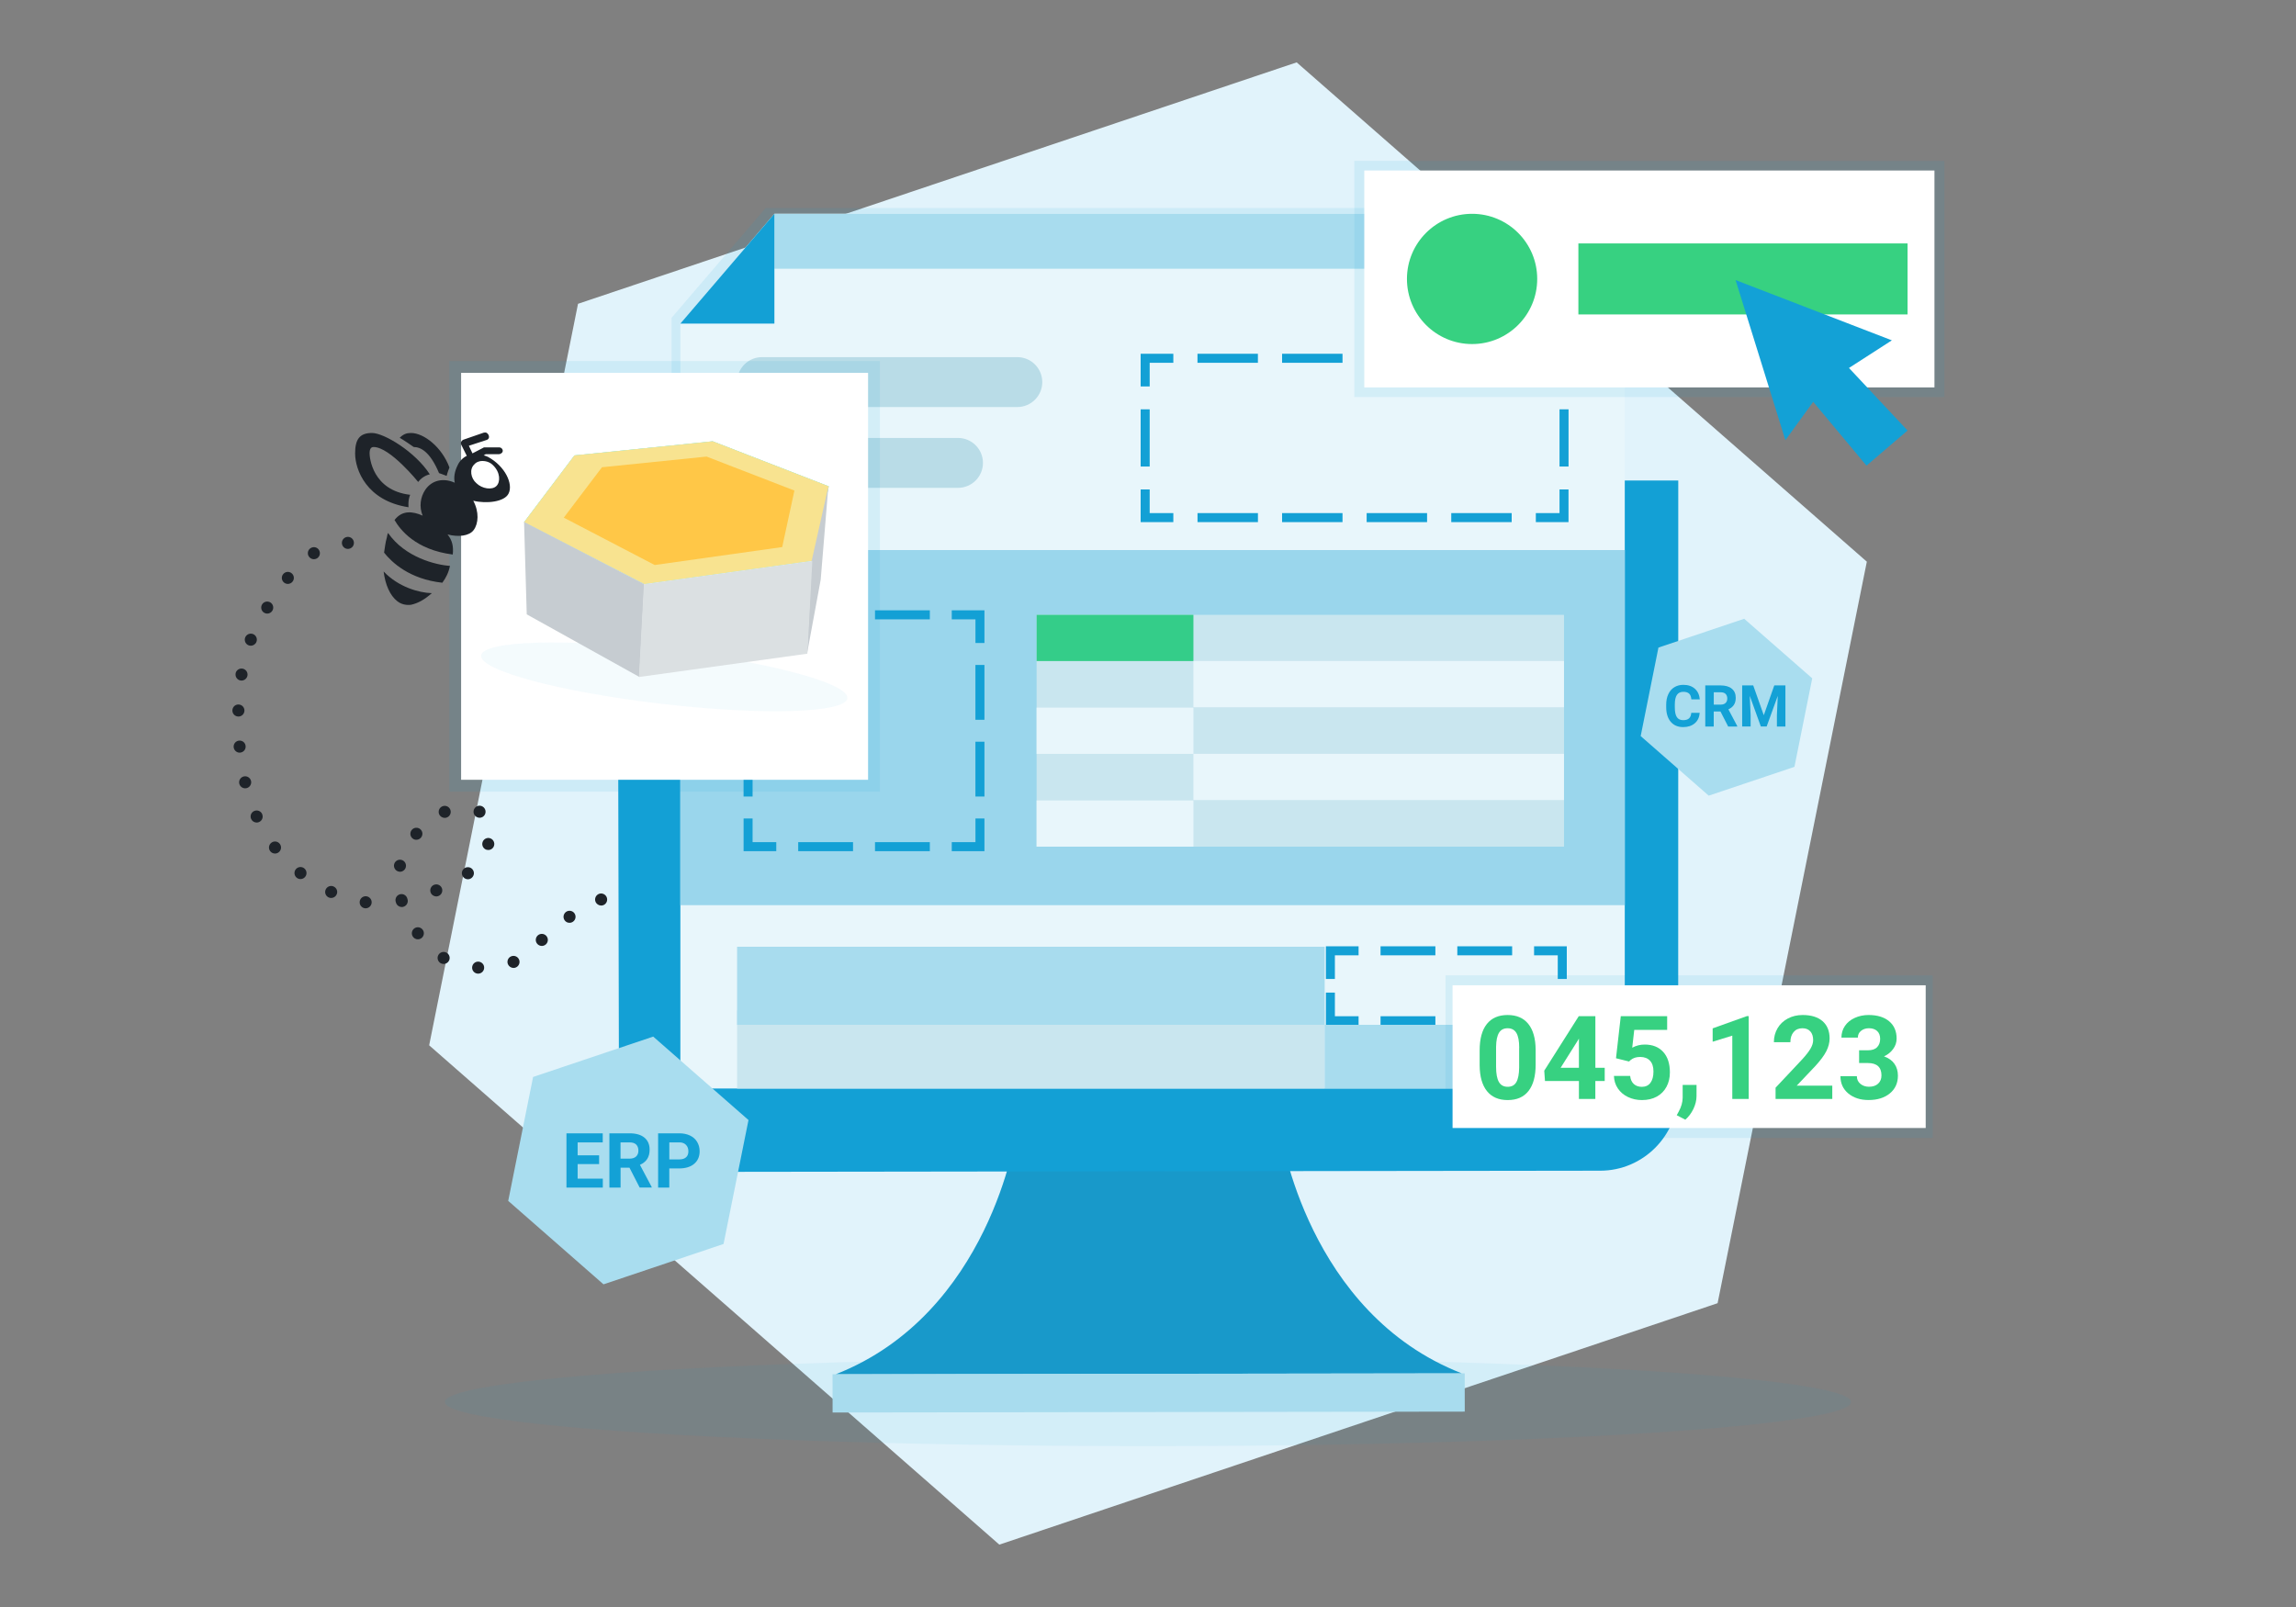
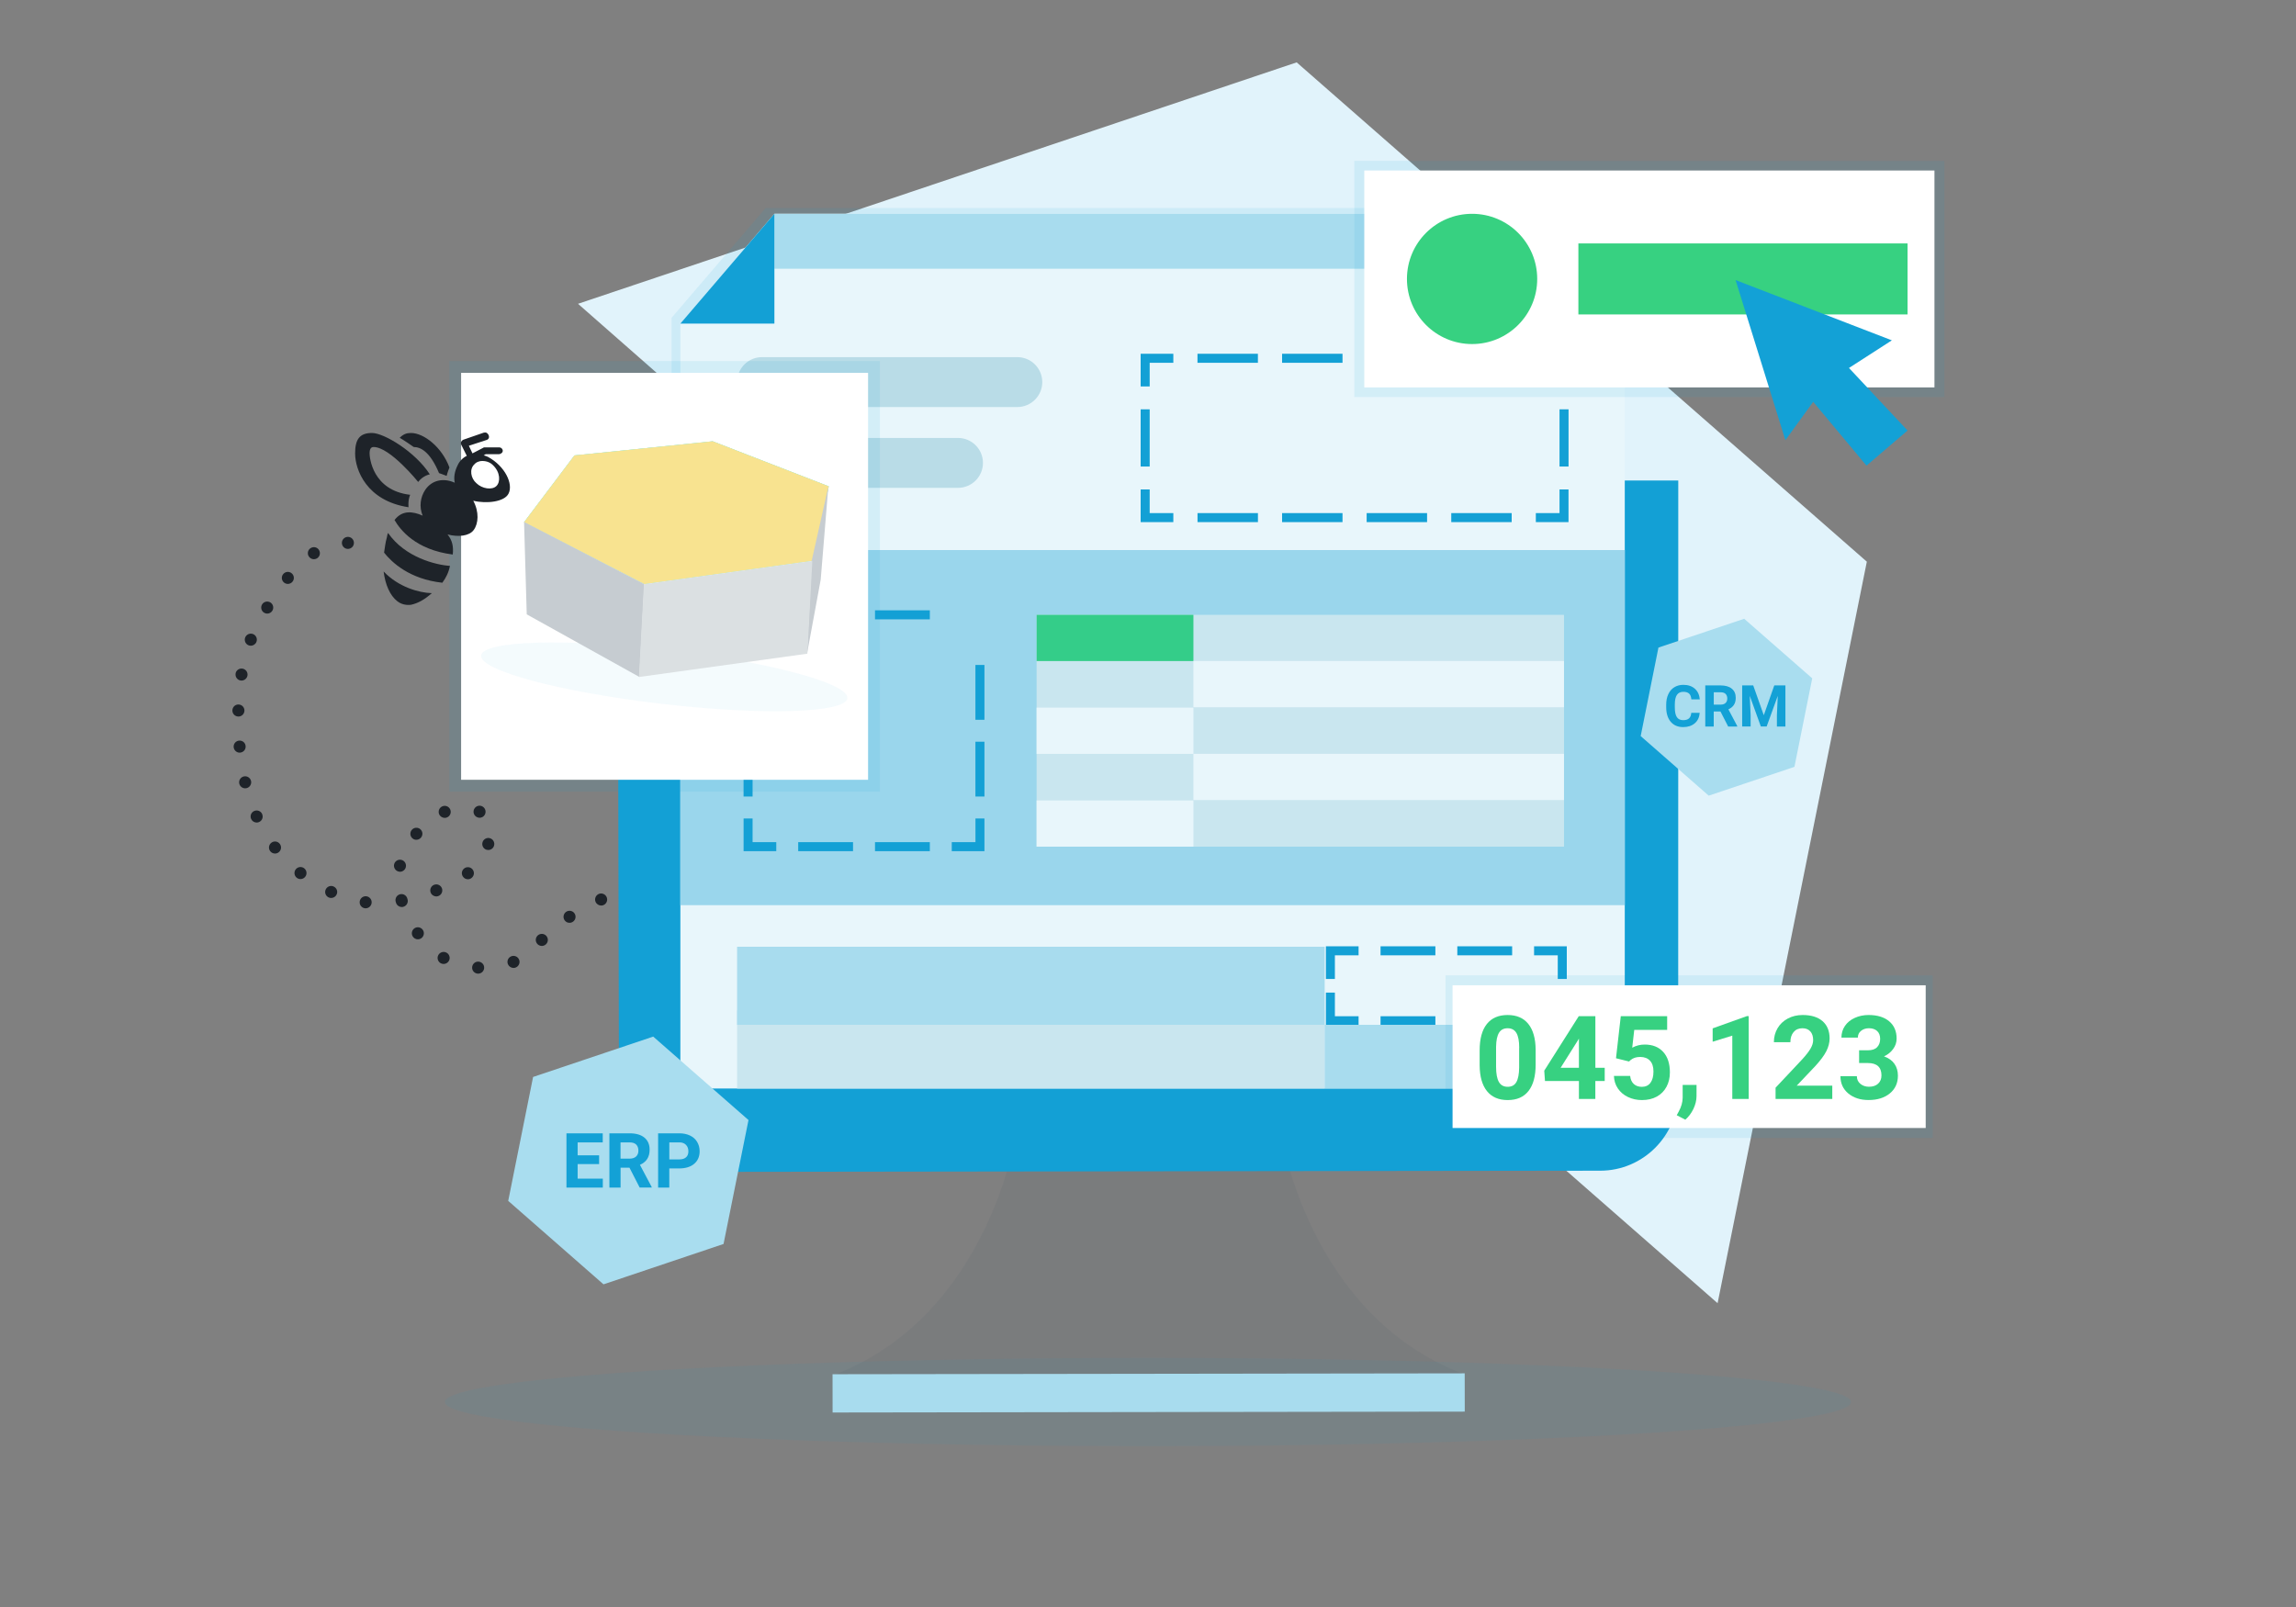
<svg xmlns="http://www.w3.org/2000/svg" version="1.1" id="Layer_1" x="0px" y="0px" width="600px" height="420px" viewBox="0 0 600 420" style="enable-background:new 0 0 600 420;" xml:space="preserve">
  <rect x="0" y="0" width="600" height="420" fill="#808080" stroke="none" />
  <style type="text/css">
	.st0{fill:#E1F3FB;}
	.st1{fill:#1E2329;}
	.st2{opacity:0.07;}
	.st3{fill:#13A0D5;}
	.st4{opacity:0.1;}
	.st5{fill:#485A6A;}
	.st6{fill:#A8DCEE;}
	.st7{fill:#F0F9FC;}
	.st8{fill:#FFFFFF;}
	.st9{fill:#CBE2E9;}
	.st10{fill:#DDEDF2;}
	.st11{fill:#37D181;}
	.st12{fill:#59BFE5;}
	.st13{fill:#AEFFD5;}
	.st14{opacity:0.05;enable-background:new    ;}
	.st15{fill:#F8E390;}
	.st16{fill:#FFC747;}
	.st17{fill:#C6CCD1;}
	.st18{fill:#DBE0E2;}
	.st19{fill:#13A1D6;}
	.st20{fill:#A9DDEF;}
</style>
-   <path id="hexa_00000067196092865273958540000004495981064880889273_" class="st0" d="M151.05,79.4l187.8-63.1l149,130.5l-39,193.8  l-187.7,63.1l-149-130.5L151.05,79.4z" />
+   <path id="hexa_00000067196092865273958540000004495981064880889273_" class="st0" d="M151.05,79.4l187.8-63.1l149,130.5l-39,193.8  l-149-130.5L151.05,79.4z" />
  <g>
    <path class="st1" d="M124.85,254.47c-0.87-0.06-1.53-0.8-1.47-1.67l0,0c0.06-0.87,0.8-1.53,1.67-1.47l0,0   c0.87,0.06,1.53,0.8,1.47,1.67l0,0c-0.05,0.83-0.74,1.47-1.57,1.47l0,0C124.92,254.47,124.89,254.47,124.85,254.47z M132.74,252.02   c-0.34-0.8,0.02-1.73,0.83-2.07l0,0c0.8-0.34,1.73,0.03,2.07,0.83l0,0c0.34,0.8-0.03,1.73-0.83,2.07l0,0l0,0l0,0   c-0.21,0.09-0.41,0.13-0.62,0.13l0,0C133.58,252.97,133,252.61,132.74,252.02z M115.18,251.75c-0.76-0.41-1.05-1.37-0.64-2.13l0,0   c0.41-0.76,1.37-1.05,2.14-0.64l0,0c0.76,0.41,1.05,1.36,0.64,2.13l0,0c-0.29,0.52-0.83,0.83-1.38,0.83l0,0   C115.67,251.94,115.42,251.87,115.18,251.75z M140.45,246.74c-0.6-0.63-0.58-1.62,0.05-2.23l0,0c0.63-0.6,1.62-0.58,2.23,0.05l0,0   c0.6,0.63,0.58,1.63-0.05,2.23l0,0c-0.31,0.29-0.7,0.44-1.09,0.44l0,0C141.17,247.22,140.76,247.06,140.45,246.74z M190.81,246.47   c-0.76-0.42-1.03-1.38-0.61-2.14l0,0c0.42-0.76,1.38-1.03,2.14-0.61l0,0c0.76,0.42,1.03,1.38,0.61,2.14l0,0   c-0.29,0.52-0.83,0.81-1.38,0.81l0,0C191.31,246.67,191.05,246.6,190.81,246.47z M199.11,246.06c-0.59-0.64-0.56-1.63,0.06-2.23   l0,0c0.64-0.6,1.63-0.57,2.23,0.06l0,0c0.6,0.63,0.57,1.62-0.06,2.22l0,0c-0.3,0.29-0.69,0.44-1.08,0.44l0,0   C199.84,246.55,199.42,246.38,199.11,246.06z M107.82,244.68L107.82,244.68L107.82,244.68c-0.42-0.76-0.14-1.72,0.61-2.14l0,0   c0.76-0.42,1.72-0.14,2.14,0.62l0,0c0.42,0.76,0.14,1.72-0.61,2.14l0,0c-0.25,0.14-0.51,0.2-0.76,0.2l0,0   C108.64,245.5,108.11,245.2,107.82,244.68z M182.83,241.15c-0.72-0.48-0.91-1.47-0.42-2.19l0,0c0.49-0.72,1.47-0.91,2.19-0.42l0,0   c0.72,0.48,0.91,1.46,0.42,2.19l0,0c-0.3,0.44-0.8,0.69-1.3,0.69l0,0C183.41,241.42,183.1,241.33,182.83,241.15z M147.55,240.52   c-0.5-0.71-0.33-1.69,0.38-2.2l0,0c0.71-0.49,1.69-0.33,2.19,0.38l0,0c0.5,0.72,0.33,1.69-0.38,2.19l0,0l0,0l0,0   c-0.28,0.2-0.6,0.29-0.91,0.29l0,0C148.34,241.19,147.85,240.96,147.55,240.52z M95.35,237.38c-0.86-0.11-1.47-0.91-1.35-1.77l0,0   c0.11-0.87,0.91-1.47,1.76-1.36l0,0c0.86,0.12,1.47,0.91,1.35,1.77l0,0c-0.1,0.79-0.78,1.37-1.56,1.37l0,0   C95.49,237.4,95.42,237.39,95.35,237.38z M103.54,236.11c-0.05-0.11-0.08-0.23-0.1-0.34l0,0c-0.02-0.06-0.03-0.1-0.05-0.15l0,0   c-0.2-0.85,0.32-1.7,1.16-1.9l0,0c0.84-0.21,1.7,0.31,1.9,1.15l0,0c0.01,0.03,0.02,0.06,0.02,0.08l0,0   c0.28,0.77-0.09,1.64-0.85,1.97l0,0c-0.2,0.09-0.41,0.14-0.63,0.14l0,0C104.38,237.05,103.8,236.7,103.54,236.11z M174.89,236.7   L174.89,236.7L174.89,236.7c-0.8-0.33-1.19-1.25-0.86-2.05l0,0c0.33-0.81,1.25-1.19,2.05-0.87l0,0c0.8,0.33,1.19,1.25,0.86,2.06   l0,0c-0.25,0.6-0.83,0.98-1.46,0.98l0,0C175.29,236.82,175.08,236.78,174.89,236.7z M155.62,235.66c-0.32-0.8,0.09-1.72,0.9-2.04   l0,0c0.81-0.31,1.73,0.1,2.04,0.91l0,0c0.31,0.81-0.09,1.73-0.9,2.04l0,0l0,0l0,0c-0.19,0.07-0.38,0.1-0.57,0.1l0,0   C156.46,236.66,155.86,236.28,155.62,235.66z M166.29,234.89c-0.87-0.01-1.57-0.72-1.56-1.58l0,0c0-0.87,0.71-1.57,1.58-1.57l0,0   c0.87,0.01,1.57,0.72,1.56,1.59l0,0c0,0.86-0.71,1.56-1.57,1.56l0,0C166.3,234.89,166.3,234.89,166.29,234.89z M85.89,234.55   L85.89,234.55L85.89,234.55c-0.8-0.37-1.14-1.3-0.77-2.09l0,0c0.37-0.79,1.3-1.13,2.08-0.76l0,0c0.8,0.37,1.14,1.3,0.77,2.08l0,0   c-0.26,0.58-0.84,0.91-1.42,0.91l0,0C86.32,234.69,86.1,234.65,85.89,234.55z M112.53,233.24c-0.29-0.82,0.14-1.72,0.95-2.01l0,0   c0.82-0.29,1.72,0.13,2.01,0.95l0,0c0.29,0.82-0.14,1.73-0.95,2.01l0,0c-0.18,0.06-0.35,0.1-0.53,0.1l0,0   C113.36,234.28,112.76,233.88,112.53,233.24z M121.06,229.22c-0.56-0.67-0.47-1.65,0.2-2.21l0,0c0.67-0.56,1.66-0.47,2.22,0.2l0,0   c0.56,0.68,0.46,1.66-0.21,2.22l0,0c-0.29,0.25-0.65,0.37-1,0.37l0,0C121.82,229.8,121.37,229.6,121.06,229.22z M77.55,229.41   c-0.68-0.54-0.8-1.53-0.26-2.21l0,0c0.54-0.68,1.53-0.8,2.21-0.26l0,0c0.68,0.54,0.8,1.53,0.26,2.21l0,0   c-0.31,0.4-0.77,0.6-1.23,0.6l0,0C78.18,229.75,77.83,229.64,77.55,229.41z M104.13,227.78c-0.84-0.22-1.34-1.08-1.13-1.92l0,0   c0.22-0.84,1.08-1.34,1.92-1.12l0,0c0.84,0.21,1.34,1.08,1.12,1.92l0,0c-0.18,0.71-0.82,1.18-1.52,1.18l0,0   C104.4,227.82,104.26,227.81,104.13,227.78z M70.62,222.47c-0.53-0.69-0.41-1.68,0.29-2.21l0,0c0.68-0.53,1.67-0.41,2.2,0.28l0,0   c0.53,0.69,0.41,1.68-0.28,2.21l0,0c-0.29,0.22-0.63,0.33-0.96,0.33l0,0C71.4,223.08,70.93,222.87,70.62,222.47z M127.14,222.09   c-0.83-0.25-1.3-1.14-1.04-1.97l0,0c0.25-0.83,1.14-1.3,1.96-1.04l0,0c0.83,0.25,1.3,1.14,1.04,1.97l0,0   c-0.21,0.68-0.83,1.1-1.5,1.1l0,0C127.45,222.15,127.29,222.13,127.14,222.09z M107.81,219.13c-0.67-0.56-0.76-1.55-0.21-2.22l0,0   c0.55-0.67,1.54-0.76,2.21-0.22l0,0c0.68,0.56,0.77,1.54,0.21,2.22l0,0c-0.31,0.37-0.76,0.57-1.22,0.57l0,0   C108.46,219.49,108.1,219.37,107.81,219.13z M65.63,214.04L65.63,214.04L65.63,214.04c-0.36-0.8,0-1.73,0.8-2.08l0,0   c0.8-0.35,1.73,0,2.08,0.8H68.5c0.36,0.8,0.01,1.73-0.79,2.08l0,0c-0.21,0.1-0.43,0.14-0.64,0.14l0,0   C66.46,214.97,65.89,214.63,65.63,214.04z M114.76,212.8c-0.34-0.8,0.03-1.72,0.83-2.06l0,0c0.8-0.34,1.73,0.02,2.07,0.83l0,0   c0.34,0.8-0.03,1.73-0.83,2.06l0,0c-0.21,0.09-0.41,0.13-0.62,0.13l0,0C115.6,213.75,115.02,213.4,114.76,212.8z M124.5,213.49   c-0.74-0.46-0.98-1.42-0.52-2.16l0,0c0.45-0.74,1.42-0.98,2.16-0.52l0,0l0,0l0,0c0.74,0.46,0.97,1.42,0.52,2.17l0,0   c-0.29,0.49-0.81,0.75-1.34,0.75l0,0C125.04,213.72,124.76,213.65,124.5,213.49z M62.53,204.82c-0.2-0.84,0.33-1.69,1.17-1.89l0,0   c0.85-0.2,1.69,0.32,1.9,1.17l0,0c0.2,0.84-0.33,1.69-1.17,1.89l0,0c-0.13,0.03-0.25,0.04-0.37,0.04l0,0   C63.35,206.03,62.71,205.54,62.53,204.82z M61.06,195.26c-0.07-0.87,0.57-1.63,1.44-1.7l0,0c0.87-0.06,1.63,0.57,1.69,1.45l0,0   c0.07,0.87-0.57,1.62-1.44,1.69l0,0c-0.04,0-0.09,0.01-0.13,0.01l0,0C61.82,196.71,61.13,196.08,61.06,195.26z M62.27,187.27   c-0.87-0.02-1.56-0.73-1.54-1.61l0,0l0,0l0,0c0.02-0.87,0.73-1.56,1.6-1.54l0,0c0.87,0.02,1.56,0.73,1.55,1.61l0,0   c-0.02,0.86-0.72,1.54-1.57,1.54l0,0C62.3,187.27,62.28,187.27,62.27,187.27z M62.86,177.85c-0.85-0.14-1.43-0.95-1.29-1.81l0,0   c0,0,0,0-0.01,0l0,0c0.14-0.86,0.95-1.43,1.81-1.29l0,0c0.86,0.14,1.44,0.95,1.3,1.8l0,0c-0.13,0.77-0.8,1.32-1.55,1.32l0,0   C63.03,177.87,62.95,177.87,62.86,177.85z M64.98,168.66c-0.81-0.31-1.22-1.22-0.91-2.04l0,0c0.31-0.81,1.22-1.22,2.04-0.91l0,0   c0.81,0.31,1.22,1.22,0.91,2.03l0,0c-0.24,0.63-0.83,1.02-1.47,1.02l0,0C65.36,168.76,65.17,168.73,64.98,168.66z M68.99,160.12   c-0.73-0.46-0.95-1.43-0.49-2.17l0,0l0,0l0,0c0.46-0.73,1.43-0.95,2.17-0.49l0,0c0.74,0.46,0.95,1.44,0.49,2.17l0,0   c-0.29,0.48-0.81,0.74-1.34,0.74l0,0C69.54,160.37,69.25,160.29,68.99,160.12z M74.27,152.29c-0.69-0.52-0.83-1.51-0.3-2.2l0,0   c0.52-0.69,1.51-0.83,2.2-0.3l0,0c0.69,0.52,0.83,1.51,0.3,2.2l0,0c-0.31,0.41-0.78,0.62-1.26,0.62l0,0   C74.89,152.61,74.55,152.5,74.27,152.29z M80.65,145.35c-0.43-0.76-0.16-1.72,0.6-2.14l0,0c0.76-0.43,1.72-0.17,2.14,0.59l0,0   c0.43,0.76,0.17,1.72-0.59,2.15l0,0c-0.25,0.14-0.52,0.21-0.78,0.21l0,0C81.47,146.15,80.93,145.86,80.65,145.35z M90.79,143.46   c-0.87-0.08-1.51-0.84-1.44-1.7l0,0c0.07-0.87,0.84-1.51,1.7-1.44l0,0c0.87,0.07,1.51,0.84,1.43,1.7l0,0   c-0.06,0.82-0.76,1.44-1.57,1.44l0,0C90.88,143.46,90.83,143.46,90.79,143.46z" />
  </g>
  <g>
    <g class="st2">
      <ellipse class="st3" cx="299.99" cy="366.42" rx="183.74" ry="11.54" />
    </g>
    <g>
      <g>
        <g>
          <g id="Path_24701_00000053537344823162603940000001706172844338390408_">
            <g>
              <g>
-                 <path class="st3" d="M334.7,295.9c0,0,6.89,47.33,47.33,63.05l-81.83,0.12l-81.83,0.12c40.38-15.83,47.16-63.18,47.16-63.18         L334.7,295.9z" />
-               </g>
+                 </g>
            </g>
            <g id="Path_24701_00000122690744211753836980000008977972008362178708_" class="st4">
              <g>
                <g>
                  <path class="st5" d="M334.7,295.9c0,0,6.89,47.33,47.33,63.05l-81.83,0.12l-81.83,0.12c40.38-15.83,47.16-63.18,47.16-63.18          L334.7,295.9z" />
                </g>
              </g>
            </g>
            <g id="Path_24701_00000091717828765654031230000012140586899612768662_" class="st4">
              <g>
                <g>
                  <path class="st5" d="M218.39,359.17L218.39,359.17l-0.02,0.01C218.38,359.18,218.38,359.17,218.39,359.17z" />
                </g>
              </g>
            </g>
          </g>
          <g id="Rectangle_1700_00000178891746014969723460000015668339685141310385_">
            <g>
              <g>
                <rect x="217.57" y="359.05" transform="matrix(1 -1.396262e-03 1.396262e-03 1 -0.508 0.419)" class="st6" width="165.2" height="10" />
              </g>
            </g>
          </g>
          <g id="Path_24702_00000064348432447817864240000004453800898625881004_">
            <g>
              <g>
                <g>
                  <path class="st3" d="M161.46,125.58v4.62v4.62v4.62l0,0v4.62l0,0v4.62v4.62v4.62l0,0l0.28,122.85v4.98          c0,11.36,9.17,20.55,20.44,20.53l235.99-0.31c11.27,0,20.4-9.23,20.38-20.58v-4.97l0.02-122.49l0,0v-4.62v-4.62v-4.62l0,0          v-4.62l0,0v-4.62v-4.62v-4.62H161.46z" />
                </g>
              </g>
            </g>
          </g>
          <g id="Rectangle_1702_00000083074378122468411920000004251921242689010322_">
            <g>
              <g>
                <rect x="178.06" y="143.18" class="st7" width="244.45" height="123.56" />
              </g>
            </g>
          </g>
          <g id="Path_24701_00000101822386251345380160000003758984404877003917_">
            <g>
              <g>
                <path class="st3" d="M218.39,359.17L218.39,359.17l-0.02,0.01C218.38,359.18,218.38,359.17,218.39,359.17z" />
              </g>
            </g>
          </g>
        </g>
      </g>
    </g>
    <g class="st4">
      <polygon class="st3" points="422.3,83.05 422.3,282.96 175.51,282.96 175.51,83.05 200.08,54.36 397.74,54.36   " />
    </g>
    <g>
      <polygon class="st8" points="424.59,55.88 424.59,284.48 177.8,284.48 177.8,84.57 202.37,55.88   " />
    </g>
    <g>
      <rect x="177.8" y="143.76" class="st6" width="246.79" height="92.81" />
    </g>
    <g>
      <g>
        <polygon class="st3" points="409.89,136.46 401.35,136.46 401.35,134.1 407.54,134.1 407.54,127.92 409.89,127.92    " />
      </g>
      <g>
        <path class="st3" d="M395.04,136.46h-15.79v-2.36h15.79V136.46z M372.93,136.46h-15.79v-2.36h15.79V136.46z M350.83,136.46     h-15.79v-2.36h15.79V136.46z M328.73,136.46h-15.79v-2.36h15.79V136.46z" />
      </g>
      <g>
        <polygon class="st3" points="306.62,136.46 298.08,136.46 298.08,127.92 300.44,127.92 300.44,134.1 306.62,134.1    " />
      </g>
      <g>
        <rect x="298.08" y="106.98" class="st3" width="2.36" height="14.95" />
      </g>
      <g>
        <polygon class="st3" points="300.44,101 298.08,101 298.08,92.46 306.62,92.46 306.62,94.82 300.44,94.82    " />
      </g>
      <g>
        <path class="st3" d="M395.04,94.82h-15.79v-2.36h15.79V94.82z M372.93,94.82h-15.79v-2.36h15.79V94.82z M350.83,94.82h-15.79     v-2.36h15.79V94.82z M328.72,94.82h-15.79v-2.36h15.79V94.82z" />
      </g>
      <g>
        <polygon class="st3" points="409.89,101 407.54,101 407.54,94.82 401.35,94.82 401.35,92.46 409.89,92.46    " />
      </g>
      <g>
        <rect x="407.54" y="106.98" class="st3" width="2.36" height="14.95" />
      </g>
    </g>
    <g>
      <g>
        <polygon class="st3" points="257.26,222.46 248.72,222.46 248.72,220.1 254.91,220.1 254.91,213.92 257.26,213.92    " />
      </g>
      <g>
        <path class="st3" d="M242.99,222.46h-14.33v-2.36h14.33V222.46z M222.92,222.46h-14.33v-2.36h14.33V222.46z" />
      </g>
      <g>
        <polygon class="st3" points="202.86,222.46 194.32,222.46 194.32,213.92 196.67,213.92 196.67,220.1 202.86,220.1    " />
      </g>
      <g>
        <path class="st3" d="M196.67,208.18h-2.36v-14.33h2.36V208.18z M196.67,188.12h-2.36v-14.33h2.36V188.12z" />
      </g>
      <g>
        <polygon class="st3" points="196.67,168.05 194.32,168.05 194.32,159.51 202.86,159.51 202.86,161.87 196.67,161.87    " />
      </g>
      <g>
        <path class="st3" d="M242.99,161.87h-14.33v-2.36h14.33V161.87z M222.92,161.87h-14.33v-2.36h14.33V161.87z" />
      </g>
      <g>
-         <polygon class="st3" points="257.26,168.05 254.91,168.05 254.91,161.87 248.72,161.87 248.72,159.51 257.26,159.51    " />
-       </g>
+         </g>
      <g>
        <path class="st3" d="M257.26,208.18h-2.36v-14.33h2.36V208.18z M257.26,188.12h-2.36v-14.33h2.36V188.12z" />
      </g>
    </g>
    <g>
      <g>
        <polygon class="st3" points="409.44,267.96 400.89,267.96 400.89,265.6 407.08,265.6 407.08,259.42 409.44,259.42    " />
      </g>
      <g>
        <path class="st3" d="M395.16,267.96h-14.33v-2.36h14.33V267.96z M375.1,267.96h-14.33v-2.36h14.33V267.96z" />
      </g>
      <g>
        <polygon class="st3" points="355.03,267.96 346.49,267.96 346.49,259.42 348.84,259.42 348.84,265.6 355.03,265.6    " />
      </g>
      <g>
        <polygon class="st3" points="348.84,255.86 346.49,255.86 346.49,247.32 355.03,247.32 355.03,249.68 348.84,249.68    " />
      </g>
      <g>
        <path class="st3" d="M395.16,249.68h-14.33v-2.36h14.33V249.68z M375.1,249.68h-14.33v-2.36h14.33V249.68z" />
      </g>
      <g>
        <polygon class="st3" points="409.44,255.86 407.08,255.86 407.08,249.68 400.89,249.68 400.89,247.32 409.44,247.32    " />
      </g>
    </g>
    <g>
      <path class="st9" d="M199.14,106.38h66.71c3.6,0,6.52-2.92,6.52-6.52v0c0-3.6-2.92-6.52-6.52-6.52h-66.71    c-3.6,0-6.52,2.92-6.52,6.52v0C192.62,103.47,195.54,106.38,199.14,106.38z" />
    </g>
    <g>
      <path class="st9" d="M199.14,127.5h51.21c3.6,0,6.52-2.92,6.52-6.52v0c0-3.6-2.92-6.52-6.52-6.52h-51.21    c-3.6,0-6.52,2.92-6.52,6.52v0C192.62,124.58,195.54,127.5,199.14,127.5z" />
    </g>
    <g>
      <rect x="192.62" y="264.09" class="st10" width="153.55" height="20.4" />
    </g>
    <g>
      <g>
        <rect x="270.89" y="160.69" class="st10" width="137.82" height="60.59" />
      </g>
      <g>
        <rect x="270.89" y="160.69" class="st11" width="40.98" height="12.08" />
      </g>
      <g>
        <rect x="270.89" y="184.95" class="st8" width="40.98" height="12.08" />
      </g>
      <g>
        <rect x="270.89" y="209.2" class="st8" width="40.98" height="12.08" />
      </g>
      <g>
        <rect x="311.87" y="172.76" class="st8" width="96.84" height="12.08" />
      </g>
      <g>
        <rect x="311.87" y="197.02" class="st8" width="96.84" height="12.08" />
      </g>
    </g>
    <g class="st4">
      <polygon class="st3" points="424.59,55.88 424.59,284.48 177.8,284.48 177.8,84.57 202.37,55.88   " />
    </g>
    <g>
      <rect x="192.62" y="247.44" class="st6" width="153.55" height="20.4" />
    </g>
    <g>
      <rect x="346.17" y="267.84" class="st6" width="63.25" height="16.65" />
    </g>
    <g>
      <rect x="202.37" y="55.88" class="st6" width="222.23" height="14.35" />
    </g>
    <g>
      <polygon class="st3" points="202.37,55.88 177.8,84.57 202.37,84.57   " />
    </g>
    <g>
      <g class="st4">
        <rect x="117.4" y="94.36" class="st3" width="112.54" height="112.54" />
      </g>
      <g>
        <rect x="120.5" y="97.45" class="st8" width="106.35" height="106.35" />
      </g>
      <g>
        <g>
          <path class="st12" d="M136.95,136.49l13.17-17.46l36.12-3.69l30.33,11.77l-4.19,19.45l-44,6.09L136.95,136.49z" />
        </g>
        <g>
          <path class="st3" d="M147.33,135.29l9.98-13.17l27.34-2.79l22.95,8.88l-3.19,14.77l-33.32,4.69L147.33,135.29z" />
        </g>
        <g>
          <path class="st13" d="M136.95,136.49l13.17-17.46l36.12-3.69l30.33,11.77l-4.19,19.45l-44,6.09L136.95,136.49z" />
        </g>
        <g>
          <path class="st11" d="M147.33,135.29l9.98-13.17l27.34-2.79l22.95,8.88l-3.19,14.77l-33.32,4.69L147.33,135.29z" />
        </g>
        <g class="st14">
          <ellipse transform="matrix(0.116 -0.993 0.993 0.116 -22.242 328.835)" class="st3" cx="173.67" cy="176.92" rx="7.08" ry="48.19" />
        </g>
        <g>
          <path class="st15" d="M136.95,136.49l13.17-17.46l36.12-3.69l30.33,11.77l-4.19,19.45l-44,6.09L136.95,136.49z" />
        </g>
        <g>
-           <path class="st16" d="M147.33,135.29l9.98-13.17l27.34-2.79l22.95,8.88l-3.19,14.77l-33.32,4.69L147.33,135.29z" />
-         </g>
+           </g>
        <g transform="translate(0 9.235)">
          <g>
            <path class="st17" d="M136.95,127.19l0.7,24.14l29.43,16.36l1.3-24.24L136.95,127.19z" />
          </g>
          <g>
            <path class="st17" d="M214.47,142.26l2-24.34l-4.39,19.55l-1.2,24.24L214.47,142.26z" />
          </g>
          <g>
            <path class="st18" d="M166.98,167.7l44-6.09l1.3-24.24l-44,6.09L166.98,167.7z" />
          </g>
        </g>
      </g>
    </g>
    <g>
      <g class="st4">
        <rect x="353.91" y="42.04" class="st3" width="154.21" height="61.73" />
      </g>
      <g>
        <rect x="356.52" y="44.56" class="st8" width="149" height="56.69" />
      </g>
      <g>
        <circle class="st11" cx="384.69" cy="72.9" r="17.02" />
      </g>
      <g>
        <rect x="412.47" y="63.62" class="st11" width="86.02" height="18.56" />
      </g>
    </g>
    <g>
      <g class="st4">
        <rect x="377.75" y="254.91" class="st3" width="127.32" height="42.5" />
      </g>
      <g>
        <rect x="379.59" y="257.51" class="st8" width="123.64" height="37.3" />
      </g>
    </g>
    <g>
      <g>
        <path class="st11" d="M401.3,278.27c0,2.99-0.62,5.28-1.86,6.86c-1.24,1.59-3.05,2.38-5.44,2.38c-2.36,0-4.16-0.78-5.41-2.33     s-1.89-3.78-1.92-6.69v-3.98c0-3.02,0.63-5.31,1.88-6.88c1.25-1.57,3.06-2.35,5.42-2.35s4.16,0.77,5.41,2.32     c1.25,1.55,1.89,3.78,1.92,6.68V278.27z M397.01,273.89c0-1.8-0.25-3.1-0.74-3.92c-0.49-0.82-1.26-1.23-2.3-1.23     c-1.01,0-1.76,0.39-2.24,1.17s-0.74,1.99-0.77,3.65v5.26c0,1.77,0.24,3.08,0.72,3.93c0.48,0.86,1.25,1.29,2.31,1.29     c1.05,0,1.81-0.41,2.27-1.23c0.47-0.82,0.71-2.08,0.73-3.78V273.89z" />
      </g>
      <g>
        <path class="st11" d="M416.9,279.07h2.45v3.46h-2.45v4.68h-4.29v-4.68h-8.87l-0.19-2.7l9.02-14.25h4.34V279.07z M407.83,279.07     h4.78v-7.64l-0.28,0.49L407.83,279.07z" />
      </g>
      <g>
        <path class="st11" d="M422.3,276.58l1.25-10.99h12.12v3.58h-8.6l-0.53,4.65c1.02-0.55,2.1-0.82,3.25-0.82     c2.06,0,3.67,0.64,4.84,1.92c1.17,1.28,1.75,3.07,1.75,5.36c0,1.4-0.29,2.65-0.88,3.75c-0.59,1.11-1.43,1.96-2.53,2.57     s-2.4,0.91-3.89,0.91c-1.31,0-2.52-0.26-3.64-0.79c-1.12-0.53-2-1.28-2.65-2.24c-0.65-0.96-0.99-2.05-1.03-3.28H426     c0.09,0.9,0.4,1.6,0.94,2.1c0.54,0.5,1.25,0.75,2.12,0.75c0.97,0,1.72-0.35,2.24-1.05s0.79-1.69,0.79-2.96     c0-1.23-0.3-2.17-0.91-2.82c-0.6-0.65-1.46-0.98-2.57-0.98c-1.02,0-1.85,0.27-2.48,0.8l-0.42,0.39L422.3,276.58z" />
      </g>
      <g>
        <path class="st11" d="M440.41,292.64l-2.24-1.17l0.53-0.97c0.66-1.21,1.01-2.41,1.02-3.61v-3.33h3.63l-0.01,2.97     c-0.01,1.1-0.29,2.21-0.83,3.33C441.96,290.98,441.26,291.91,440.41,292.64z" />
      </g>
      <g>
        <path class="st11" d="M456.98,287.22h-4.29v-16.55l-5.13,1.59v-3.49l8.96-3.21h0.46V287.22z" />
      </g>
      <g>
        <path class="st11" d="M478.83,287.22H464v-2.94l7-7.46c0.96-1.05,1.67-1.97,2.13-2.75c0.46-0.78,0.69-1.53,0.69-2.23     c0-0.96-0.24-1.72-0.73-2.27c-0.49-0.55-1.18-0.83-2.08-0.83c-0.97,0-1.74,0.33-2.3,1c-0.56,0.67-0.84,1.55-0.84,2.64h-4.31     c0-1.32,0.31-2.52,0.94-3.61c0.63-1.09,1.52-1.94,2.67-2.56c1.15-0.62,2.45-0.93,3.91-0.93c2.23,0,3.96,0.53,5.19,1.6     c1.23,1.07,1.85,2.58,1.85,4.53c0,1.07-0.28,2.16-0.83,3.27c-0.55,1.11-1.51,2.4-2.85,3.88l-4.92,5.19h9.3V287.22z" />
      </g>
      <g>
        <path class="st11" d="M485.83,274.5h2.29c1.09,0,1.9-0.27,2.42-0.82c0.52-0.54,0.79-1.27,0.79-2.17c0-0.87-0.26-1.55-0.78-2.04     c-0.52-0.48-1.24-0.73-2.15-0.73c-0.82,0-1.51,0.23-2.07,0.68c-0.55,0.45-0.83,1.04-0.83,1.76h-4.29c0-1.13,0.3-2.14,0.91-3.04     c0.61-0.9,1.46-1.6,2.56-2.1c1.09-0.5,2.3-0.76,3.62-0.76c2.29,0,4.08,0.55,5.38,1.64c1.3,1.09,1.95,2.6,1.95,4.52     c0,0.99-0.3,1.9-0.91,2.73c-0.6,0.83-1.4,1.47-2.38,1.92c1.22,0.44,2.13,1.09,2.73,1.96c0.6,0.87,0.9,1.9,0.9,3.09     c0,1.92-0.7,3.46-2.1,4.62c-1.4,1.16-3.26,1.74-5.56,1.74c-2.16,0-3.92-0.57-5.3-1.71c-1.37-1.14-2.06-2.64-2.06-4.52h4.29     c0,0.81,0.3,1.48,0.91,1.99s1.36,0.77,2.25,0.77c1.02,0,1.82-0.27,2.4-0.81c0.58-0.54,0.87-1.26,0.87-2.15     c0-2.16-1.19-3.24-3.57-3.24h-2.27V274.5z" />
      </g>
    </g>
    <g>
      <polygon class="st19" points="453.55,73.2 466.56,115.05 473.83,105.02 487.76,121.7 498.49,112.52 483.18,96.17 494.39,88.95       " />
    </g>
    <g>
      <g>
        <g id="hexa_00000150082338600507837810000014146977951792262835_">
          <g>
            <path class="st20" d="M139.31,281.47l31.39-10.55l24.9,21.81l-6.52,32.39l-31.37,10.55l-24.9-21.81L139.31,281.47z" />
          </g>
        </g>
        <g id="hexa_00000108290927201118797340000016462328191435859075_">
          <g>
            <path class="st20" d="M433.39,169.25l22.41-7.53l17.78,15.57l-4.65,23.13l-22.4,7.53l-17.78-15.57L433.39,169.25z" />
          </g>
        </g>
        <g>
          <g>
            <path class="st19" d="M156.56,304.24h-5.61v3.8h6.58v2.35h-9.5V296.2h9.48v2.37h-6.56v3.38h5.61V304.24z" />
          </g>
          <g>
            <path class="st19" d="M164.5,305.19h-2.33v5.19h-2.92V296.2h5.27c1.67,0,2.97,0.37,3.88,1.12c0.91,0.75,1.36,1.8,1.36,3.16       c0,0.97-0.21,1.77-0.63,2.42c-0.42,0.65-1.05,1.16-1.9,1.54l3.07,5.79v0.14h-3.14L164.5,305.19z M162.17,302.82h2.36       c0.73,0,1.3-0.19,1.7-0.56c0.4-0.37,0.6-0.89,0.6-1.54c0-0.67-0.19-1.19-0.57-1.58c-0.38-0.38-0.96-0.57-1.75-0.57h-2.35       V302.82z" />
          </g>
          <g>
            <path class="st19" d="M174.9,305.39v5h-2.92V296.2h5.53c1.06,0,2,0.19,2.81,0.58c0.81,0.39,1.43,0.94,1.86,1.66       c0.43,0.72,0.65,1.53,0.65,2.45c0,1.39-0.48,2.48-1.43,3.29c-0.95,0.8-2.27,1.2-3.95,1.2H174.9z M174.9,303.02h2.61       c0.77,0,1.36-0.18,1.77-0.55c0.41-0.36,0.61-0.88,0.61-1.56c0-0.69-0.2-1.26-0.61-1.68c-0.41-0.43-0.97-0.65-1.69-0.66h-2.68       V303.02z" />
          </g>
        </g>
        <g>
          <g>
            <path class="st19" d="M444.17,186.3c-0.08,1.16-0.51,2.07-1.28,2.73c-0.77,0.66-1.78,1-3.04,1c-1.38,0-2.46-0.46-3.25-1.39       c-0.79-0.93-1.18-2.2-1.18-3.82v-0.66c0-1.03,0.18-1.94,0.55-2.73c0.36-0.79,0.88-1.39,1.56-1.81       c0.68-0.42,1.46-0.63,2.36-0.63c1.24,0,2.24,0.33,3,1c0.76,0.66,1.2,1.6,1.31,2.8h-2.21c-0.05-0.69-0.25-1.2-0.58-1.51       c-0.33-0.31-0.84-0.47-1.52-0.47c-0.74,0-1.29,0.26-1.66,0.79c-0.37,0.53-0.55,1.35-0.56,2.46v0.81c0,1.16,0.18,2.01,0.53,2.55       c0.35,0.54,0.91,0.8,1.66,0.8c0.68,0,1.19-0.16,1.53-0.47c0.34-0.31,0.53-0.8,0.58-1.45H444.17z" />
          </g>
          <g>
            <path class="st19" d="M449.6,185.95h-1.76v3.93h-2.21v-10.74h3.99c1.27,0,2.25,0.28,2.94,0.85c0.69,0.57,1.03,1.36,1.03,2.4       c0,0.73-0.16,1.34-0.48,1.83c-0.32,0.49-0.8,0.88-1.44,1.17l2.32,4.39v0.1h-2.38L449.6,185.95z M447.84,184.16h1.79       c0.56,0,0.99-0.14,1.29-0.42c0.3-0.28,0.46-0.67,0.46-1.17c0-0.51-0.14-0.9-0.43-1.2s-0.73-0.44-1.32-0.44h-1.78V184.16z" />
          </g>
          <g>
            <path class="st19" d="M458.16,179.14l2.76,7.79l2.74-7.79h2.91v10.74h-2.22v-2.94l0.22-5.07l-2.9,8h-1.52l-2.89-8l0.22,5.06       v2.94h-2.21v-10.74H458.16z" />
          </g>
        </g>
      </g>
    </g>
  </g>
  <g id="XMLID_00000044889087151866674360000009703088041882189750_">
    <g>
      <path class="st1" d="M126.7,113.05c-0.1,0-0.21,0-0.21,0l0,0l-5.46,1.89c-0.21,0.1-0.42,0.31-0.52,0.52c-0.1,0.21-0.1,0.52,0,0.73    l1.47,2.94c-1.05,0.52-1.89,1.36-2.41,2.52c-0.73,1.47-1.05,3.04-0.73,4.51c-3.04-1.36-5.98-0.63-7.66,1.78    c-1.36,1.99-1.68,4.51-0.73,6.82c-2.62-1.15-5.35-1.47-7.35,1.15c1.47,2.52,5.46,7.77,15.22,9.02c0.21-2.1-0.1-3.67-1.36-5.25    c2.83,0.73,5.67,0.42,6.82-1.15c1.26-1.68,1.47-4.72-0.1-7.66c3.46,0.84,8.18,0.31,9.23-1.89c1.26-2.52-0.94-7.14-5.35-9.55    c-0.42-0.21-0.73-0.31-1.15-0.42l0.52-0.31h3.46c0.31,0,0.63-0.21,0.84-0.42c0.21-0.31,0.21-0.63,0-0.94    c-0.21-0.31-0.52-0.42-0.84-0.42h-3.67c0,0-0.1,0-0.21,0c-0.1,0-0.21,0.1-0.21,0.1l-2.83,1.47l-0.94-1.99l4.51-1.47    c0.52-0.1,0.84-0.52,0.73-1.05C127.64,113.37,127.12,112.95,126.7,113.05L126.7,113.05z M97.21,113.16    c-3.25,0-4.41,1.68-4.41,5.35c0,4.2,2.94,12.38,13.96,14.06c0,0-0.21-1.78,0.42-3.25c-9.86-1.15-10.6-9.76-10.6-10.81    c0-1.26,0.42-1.68,1.05-1.68c4.3,0,11.65,9.13,11.65,9.13c1.26-1.68,3.04-1.99,3.04-1.99    C108.54,118.09,100.36,113.16,97.21,113.16L97.21,113.16z M107.39,113.16c-1.15,0-1.99,0.31-2.94,1.26    c0.94,0.52,3.25,2.1,3.67,2.41c1.68,0,4.2,1.05,6.61,6.82c0,0,1.26,0.42,1.99,0.73c0.21-0.94,0.73-2.2,0.73-2.2    C115.47,116.83,110.75,113.16,107.39,113.16L107.39,113.16z M125.65,120.5c1.15-0.1,2.31,0.21,3.15,1.05    c1.99,1.89,1.99,4.41,0.94,5.46c-1.15,1.15-3.78,0.73-5.25-0.73c-1.47-1.26-1.89-3.67-0.52-4.93    C124.39,120.82,125.02,120.61,125.65,120.5L125.65,120.5z M101.41,139.29c-0.21,0.42-0.21,0.73-0.31,1.15    c-0.42,1.47-0.52,2.73-0.73,3.99c1.99,2.52,6.61,6.93,15.22,7.87c0.94-1.26,1.68-2.73,1.99-4.41    C114,147.68,105.81,145.69,101.41,139.29L101.41,139.29z M100.25,149.36c0.42,3.46,1.68,6.3,3.57,7.77    c1.57,1.26,3.46,0.94,3.46,0.94h0.1c1.89-0.42,3.57-1.36,5.46-3.04C109.49,154.92,104.14,153.45,100.25,149.36L100.25,149.36z" />
    </g>
  </g>
</svg>